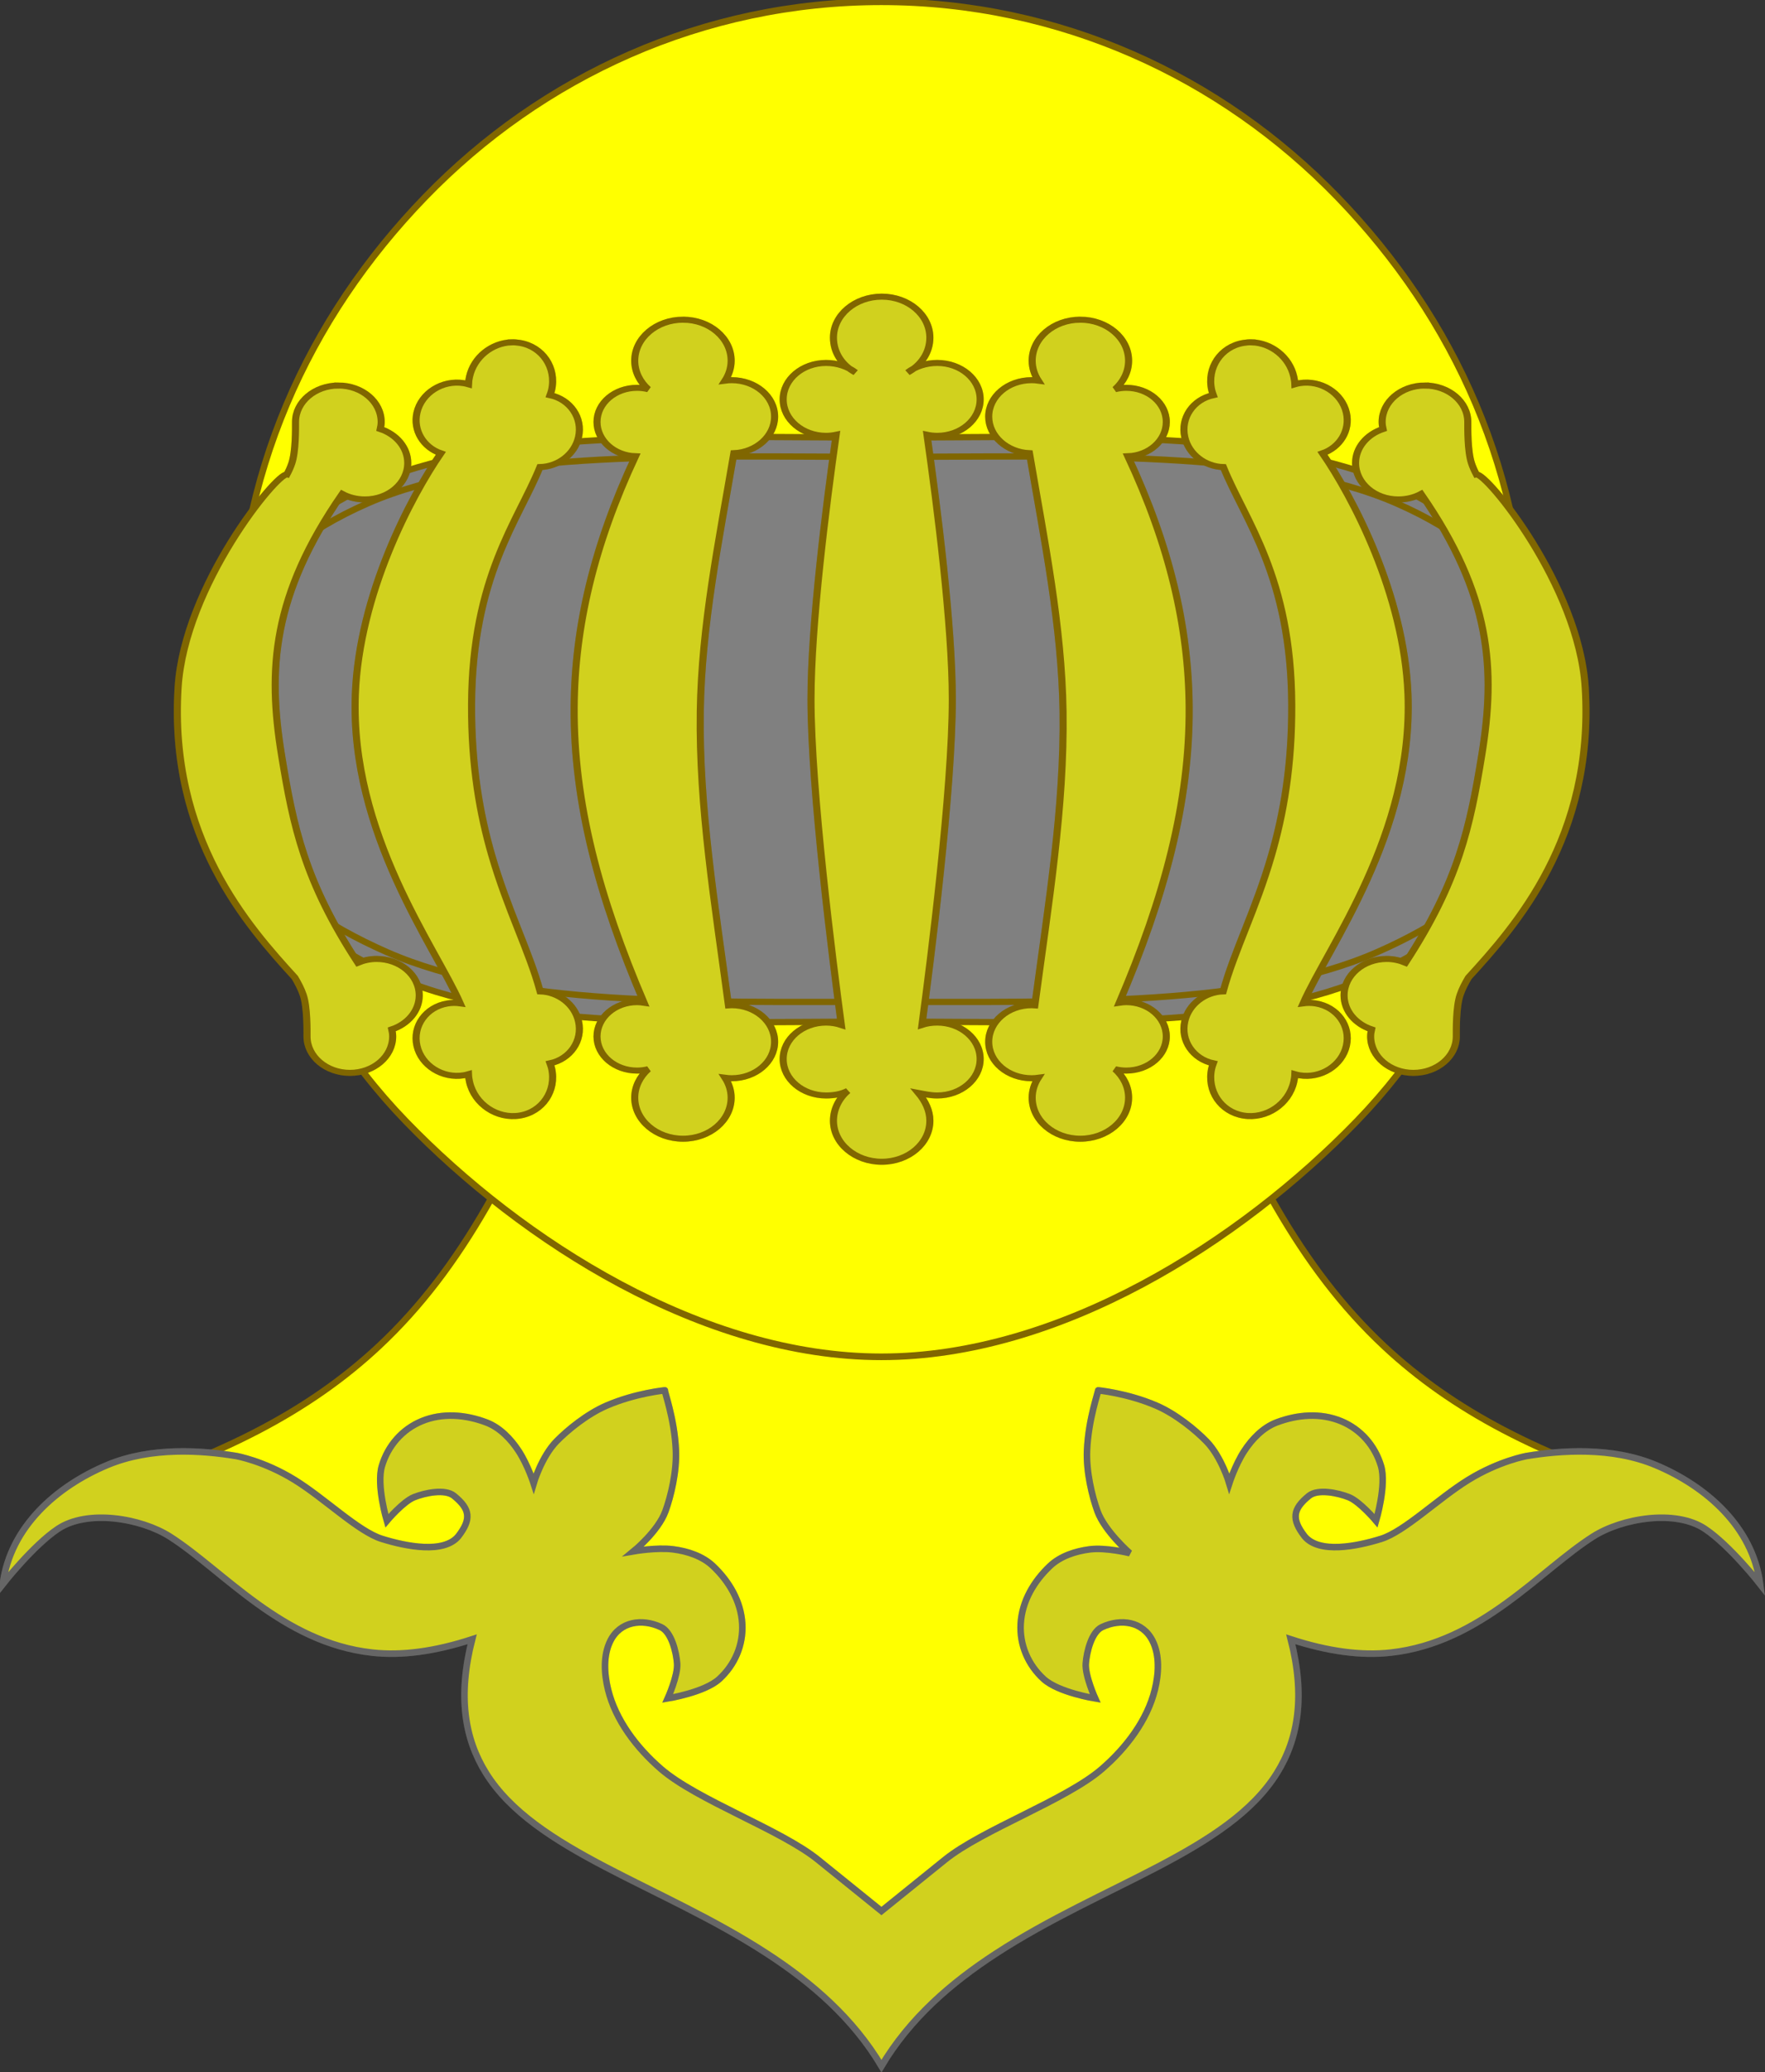
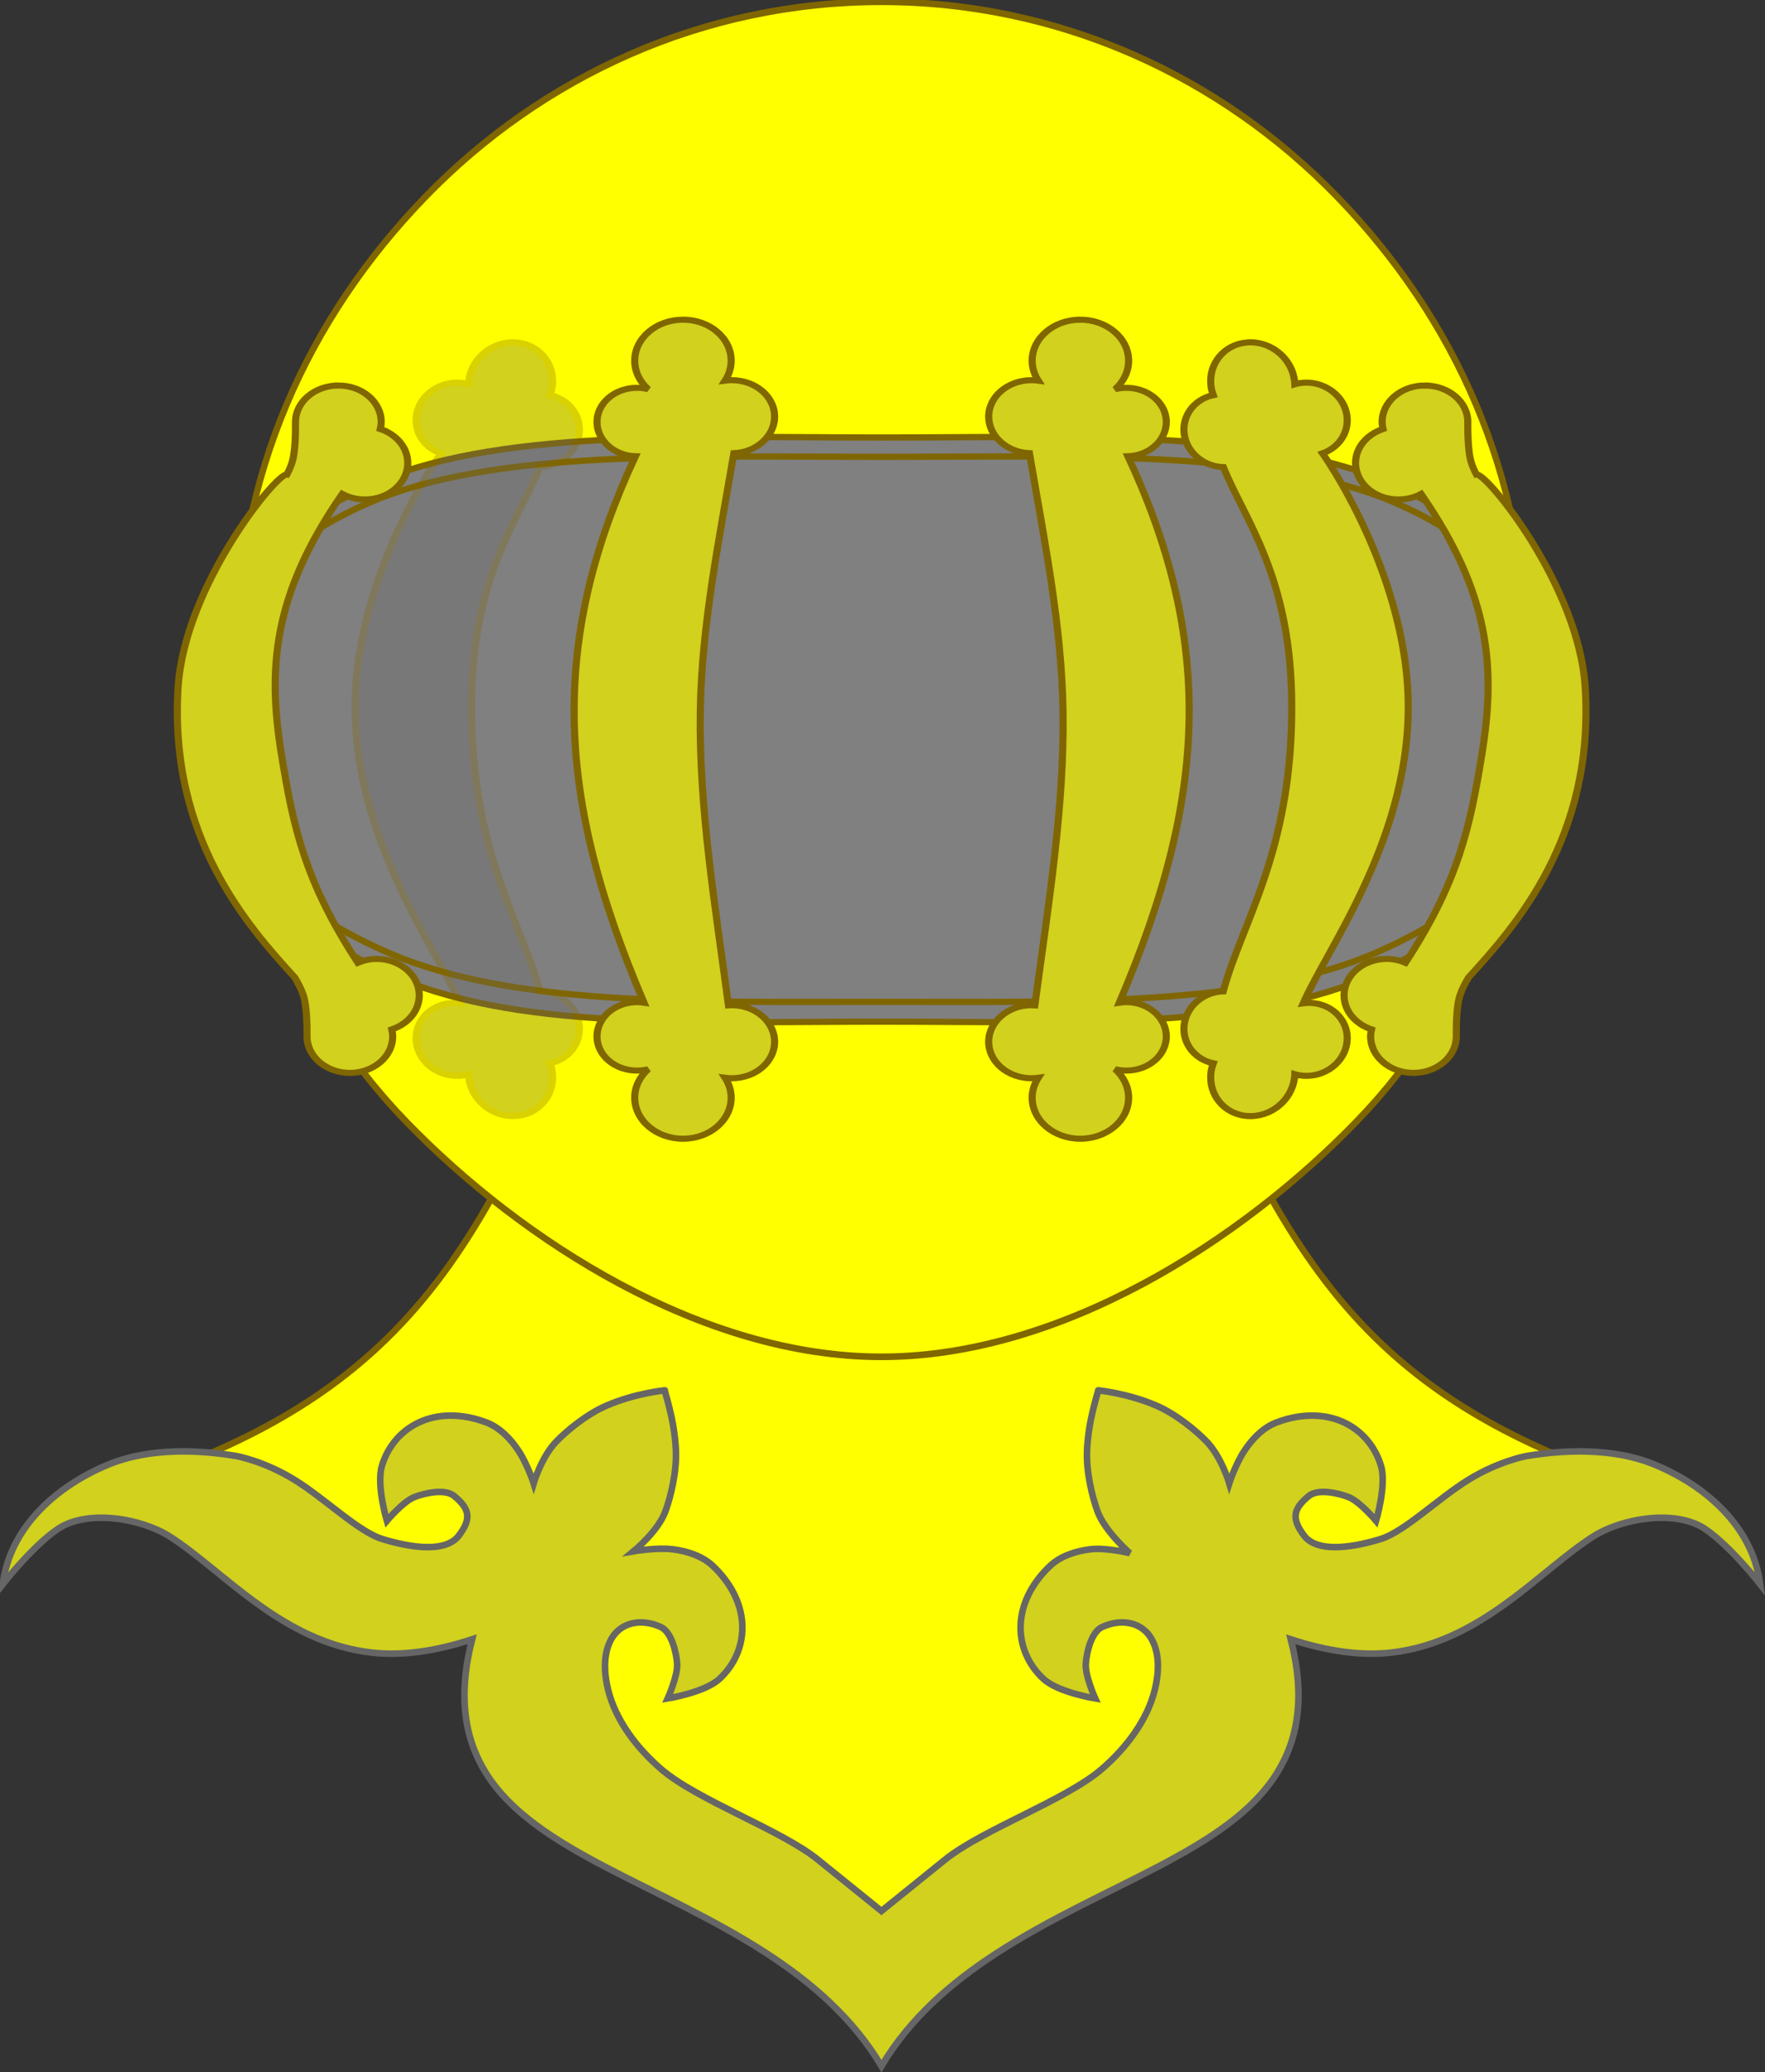
<svg xmlns="http://www.w3.org/2000/svg" width="270.013" height="316.914" id="svg14921" version="1.1">
  <rect width="100%" height="100%" fill="#333333" stroke="none" />
  <defs id="defs14923" />
  <g id="layer1" transform="translate(-404.994,-533.905)">
    <g id="g6326" transform="matrix(0.769,0,0,0.769,293.328,186.099)" style="stroke-width:1.3;stroke-miterlimit:4;stroke-dasharray:none;display:inline">
      <g transform="translate(3.967,-2.002)" id="g16008" style="stroke-width:1.3;stroke-miterlimit:4;stroke-dasharray:none;fill:#ffff00">
        <g id="g15508" style="stroke-width:1.3;stroke-miterlimit:4;stroke-dasharray:none;fill:#ffff00">
          <path d="m 316.594,846.476 c -38.704,-39.412 -79.323,-17.207 -75.569,-83.533 -33.407,15.702 -47.237,-5.441 -80.409,-11.501 24.972,-7.574 42.399,-16.723 55.959,-29.391 16.663,-15.567 27.486,-36.448 39.295,-66.249 l 121.34,0.44 c 11.918,29.361 22.741,50.242 39.403,65.809 13.56,12.668 30.986,21.817 55.959,29.391 -33.172,6.06 -47.002,27.203 -80.409,11.501 3.754,66.326 -36.865,44.122 -75.569,83.533 z" style="fill:#ffff00;fill-opacity:1;stroke:none;display:inline" id="path14321-8" />
          <path d="m 234.794,700.134 c 1.655,-2.507 1.682,-3.147 3.248,-5.87 6.265,-10.891 11.923,-23.562 17.827,-38.462 l 60.67,0.22 60.67,0.22 c 5.959,14.681 11.644,27.241 17.922,38.077 1.57,2.709 0.81,1.367 2.467,3.866 0.08,1.355 -2.688,8.04 -11.689,13.471 -15.426,9.309 -42.208,23.707 -73.547,23.477 -17.464,-0.128 -36.346,-7.652 -53.399,-16.543 -9.302,-4.85 -16.482,-10.981 -24.17,-18.457 z" style="fill:#ffff00;fill-opacity:1;stroke:none;display:inline" id="path14321-8-0-6" />
          <path d="m 175.458,746.561 12.204,-5.198 c 0,0 9.035,2.577 13.123,4.812 4.657,2.546 8.336,6.582 12.686,9.624 1.989,1.391 4.259,3.024 6.721,3.738 2.231,0.647 4.069,0.789 6.959,0.398 0.825,-0.112 2.952,-0.343 3.602,-0.863 0.88,-0.704 1.647,-1.858 1.591,-2.984 -0.07,-1.433 -1.273,-2.405 -2.586,-2.984 -1.596,-0.703 -3.576,-0.107 -5.172,0.597 -2.805,1.237 -6.962,5.371 -6.962,5.371 0,0 -2.487,-5.662 -2.586,-9.151 -0.516,-18.167 25.686,-22.308 32.027,-5.968 6.324,-11.331 16.415,-15.015 27.452,-15.715 4.217,10.353 7.669,18.8 -0.957,31.383 -2.479,3.617 0.052,0.34 4.984,0.942 1.483,0.181 6.579,2.642 7.327,3.319 3.78,3.419 5.736,9.099 5.64,14.003 -0.09,4.596 -1.737,8.874 -5.118,12.01 -3.203,2.971 -8.385,4.918 -15.371,4.982 -0.524,-0.16 2.65,-4.958 3.002,-7.715 0.291,-2.287 0.28,-4.748 -1.259,-6.464 -1.171,-1.305 -3.313,-1.829 -5.037,-1.511 -1.354,0.249 -2.593,1.322 -3.274,2.519 -1.045,1.837 -0.959,4.192 -0.756,6.297 0.263,2.722 1.979,7.169 3.863,9.152 0,0 4.519,5.617 8.226,8.394 5.289,3.962 11.723,6.106 17.63,9.067 3.592,1.8 7.457,3.106 10.83,5.289 4.403,2.851 12.089,10.074 12.342,10.074 l 1.18,16.024 -62.316,-40.66 -11.933,-36.241 -24.308,4.42 -43.754,-26.96 z" style="fill:#ffff00;fill-opacity:1;stroke:none;display:inline" id="path14570-2-8" />
          <path d="m 316.594,846.476 c -38.704,-39.412 -79.323,-17.207 -75.569,-83.533 -33.407,15.702 -47.237,-5.441 -80.409,-11.501 24.972,-7.574 42.399,-16.723 55.959,-29.391 16.663,-15.567 27.486,-36.448 39.295,-66.249 l 121.34,0.44 c 11.918,29.361 22.741,50.242 39.403,65.809 13.56,12.668 30.986,21.817 55.959,29.391 -33.172,6.06 -47.002,27.203 -80.409,11.501 3.754,66.326 -36.865,44.122 -75.569,83.533 z" style="fill:#ffff00;stroke:#806600;stroke-width:1.3;stroke-linecap:butt;stroke-linejoin:miter;stroke-miterlimit:4;stroke-opacity:1;stroke-dasharray:none;display:inline" id="path14321-8-0" />
        </g>
        <g style="display:inline;stroke-width:1.3;stroke-miterlimit:4;stroke-dasharray:none;fill:#ffff00" id="g14899" transform="translate(0,109.964)">
          <path d="m 316.594,724.385 -12.648,-10.216 c -7.38,-5.961 -24.063,-11.841 -31.232,-18.054 -4.772,-4.135 -9.001,-9.63 -10.508,-15.762 -0.775,-3.154 -0.991,-6.794 0.449,-9.688 1.933,-3.887 6.308,-4.509 10.074,-2.748 2.091,0.978 3.045,4.934 3.22,7.238 0.181,2.391 -1.867,6.946 -1.867,6.946 0,0 7.302,-1.176 10.235,-3.842 3.108,-2.824 4.819,-6.811 4.58,-11.003 -0.254,-4.447 -2.585,-8.415 -5.817,-11.48 -2.077,-1.97 -5.082,-2.958 -7.922,-3.32 -3.261,-0.415 -7.873,0.387 -7.873,0.387 0,0 4.879,-3.974 6.334,-7.965 1.075,-2.949 2.265,-7.855 2.081,-12.1 -0.277,-6.408 -2.38,-11.936 -2.189,-11.947 0.191,-0.011 -5.701,0.498 -11.592,3.035 -3.902,1.68 -7.803,4.884 -9.992,7.135 -2.962,3.046 -4.525,8.322 -4.525,8.322 0,0 -1.178,-3.657 -2.969,-6.413 -1.56,-2.401 -3.756,-4.677 -6.434,-5.691 -4.165,-1.578 -8.752,-1.952 -12.867,-0.247 -3.88,1.607 -6.726,4.881 -7.918,8.908 -1.125,3.8 0.99,10.887 0.99,10.887 0,0 3.212,-3.825 5.444,-4.701 2.151,-0.844 6.128,-1.706 7.918,-0.247 3.224,2.626 3.499,4.629 0.84,8.06 -2.872,3.46 -10.289,2.031 -15.213,0.49 -4.684,-1.466 -11.316,-8.006 -17.329,-11.721 -6.15,-3.799 -11.63,-4.756 -11.63,-4.756 -6.718,-1.105 -16.89,-1.89 -25.686,1.808 -10.071,4.234 -19.258,12.298 -20.749,23.657 0,0 5.992,-7.656 10.985,-10.985 5.88,-3.92 16.526,-2.118 22.261,1.541 10.699,6.826 22.294,21.083 40.22,23.079 5.87,0.654 12.458,-0.221 19.904,-2.65 -2.877,11.238 -1.525,19.74 2.755,26.61 9.674,15.528 34.723,22.104 55.92,35.907 8.886,5.787 17.095,12.844 22.752,22.364 5.657,-9.52 13.866,-16.577 22.752,-22.364 21.197,-13.804 46.246,-20.38 55.92,-35.907 4.28,-6.87 5.632,-15.373 2.755,-26.61 7.446,2.429 14.034,3.304 19.904,2.65 17.926,-1.996 29.521,-16.253 40.22,-23.079 5.734,-3.659 16.38,-5.461 22.261,-1.541 4.993,3.329 10.985,10.985 10.985,10.985 -1.491,-11.359 -10.679,-19.423 -20.749,-23.657 -8.796,-3.698 -18.968,-2.913 -25.686,-1.808 0,0 -5.48,0.958 -11.63,4.756 -6.014,3.715 -12.646,10.255 -17.329,11.721 -4.924,1.541 -12.341,2.969 -15.213,-0.49 -2.66,-3.431 -2.384,-5.433 0.84,-8.06 1.79,-1.458 5.767,-0.597 7.918,0.247 2.232,0.876 5.444,4.701 5.444,4.701 0,0 2.115,-7.087 0.99,-10.887 -1.192,-4.026 -4.039,-7.301 -7.918,-8.908 -4.115,-1.704 -8.702,-1.33 -12.867,0.247 -2.677,1.014 -4.873,3.29 -6.434,5.691 -1.791,2.756 -2.969,6.413 -2.969,6.413 0,0 -1.563,-5.276 -4.525,-8.322 -2.188,-2.25 -6.09,-5.455 -9.992,-7.135 -5.891,-2.537 -11.783,-3.046 -11.592,-3.035 0.191,0.011 -1.912,5.539 -2.189,11.947 -0.183,4.244 1.006,9.151 2.081,12.1 1.455,3.991 6.427,8.337 6.427,8.337 0,0 -4.705,-1.173 -7.966,-0.758 -2.84,0.361 -5.845,1.349 -7.922,3.32 -3.232,3.065 -5.563,7.033 -5.817,11.48 -0.239,4.192 1.472,8.179 4.58,11.003 2.933,2.666 10.235,3.842 10.235,3.842 0,0 -2.049,-4.556 -1.867,-6.946 0.175,-2.304 1.128,-6.26 3.22,-7.238 3.767,-1.762 8.141,-1.139 10.074,2.748 1.44,2.895 1.224,6.534 0.449,9.688 -1.507,6.132 -5.736,11.627 -10.508,15.762 -7.17,6.213 -23.852,12.093 -31.232,18.054 z" style="display:inline;fill:#ffff00;fill-opacity:1;stroke:#666666" id="path13007-7-4" />
        </g>
        <g transform="translate(0,109.964)" id="g1442" style="display:inline;stroke-width:1.3;stroke-miterlimit:4;stroke-dasharray:none;fill:#666666;opacity:0.3">
          <path id="path1440" style="display:inline;fill:#666666;fill-opacity:1;stroke:#666666" d="m 316.594,724.385 -12.648,-10.216 c -7.38,-5.961 -24.063,-11.841 -31.232,-18.054 -4.772,-4.135 -9.001,-9.63 -10.508,-15.762 -0.775,-3.154 -0.991,-6.794 0.449,-9.688 1.933,-3.887 6.308,-4.509 10.074,-2.748 2.091,0.978 3.045,4.934 3.22,7.238 0.181,2.391 -1.867,6.946 -1.867,6.946 0,0 7.302,-1.176 10.235,-3.842 3.108,-2.824 4.819,-6.811 4.58,-11.003 -0.254,-4.447 -2.585,-8.415 -5.817,-11.48 -2.077,-1.97 -5.082,-2.958 -7.922,-3.32 -3.261,-0.415 -7.873,0.387 -7.873,0.387 0,0 4.879,-3.974 6.334,-7.965 1.075,-2.949 2.265,-7.855 2.081,-12.1 -0.277,-6.408 -2.38,-11.936 -2.189,-11.947 0.191,-0.011 -5.701,0.498 -11.592,3.035 -3.902,1.68 -7.803,4.884 -9.992,7.135 -2.962,3.046 -4.525,8.322 -4.525,8.322 0,0 -1.178,-3.657 -2.969,-6.413 -1.56,-2.401 -3.756,-4.677 -6.434,-5.691 -4.165,-1.578 -8.752,-1.952 -12.867,-0.247 -3.88,1.607 -6.726,4.881 -7.918,8.908 -1.125,3.8 0.99,10.887 0.99,10.887 0,0 3.212,-3.825 5.444,-4.701 2.151,-0.844 6.128,-1.706 7.918,-0.247 3.224,2.626 3.499,4.629 0.84,8.06 -2.872,3.46 -10.289,2.031 -15.213,0.49 -4.684,-1.466 -11.316,-8.006 -17.329,-11.721 -6.15,-3.799 -11.63,-4.756 -11.63,-4.756 -6.718,-1.105 -16.89,-1.89 -25.686,1.808 -10.071,4.234 -19.258,12.298 -20.749,23.657 0,0 5.992,-7.656 10.985,-10.985 5.88,-3.92 16.526,-2.118 22.261,1.541 10.699,6.826 22.294,21.083 40.22,23.079 5.87,0.654 12.458,-0.221 19.904,-2.65 -2.877,11.238 -1.525,19.74 2.755,26.61 9.674,15.528 34.723,22.104 55.92,35.907 8.886,5.787 17.095,12.844 22.752,22.364 5.657,-9.52 13.866,-16.577 22.752,-22.364 21.197,-13.804 46.246,-20.38 55.92,-35.907 4.28,-6.87 5.632,-15.373 2.755,-26.61 7.446,2.429 14.034,3.304 19.904,2.65 17.926,-1.996 29.521,-16.253 40.22,-23.079 5.734,-3.659 16.38,-5.461 22.261,-1.541 4.993,3.329 10.985,10.985 10.985,10.985 -1.491,-11.359 -10.679,-19.423 -20.749,-23.657 -8.796,-3.698 -18.968,-2.913 -25.686,-1.808 0,0 -5.48,0.958 -11.63,4.756 -6.014,3.715 -12.646,10.255 -17.329,11.721 -4.924,1.541 -12.341,2.969 -15.213,-0.49 -2.66,-3.431 -2.384,-5.433 0.84,-8.06 1.79,-1.458 5.767,-0.597 7.918,0.247 2.232,0.876 5.444,4.701 5.444,4.701 0,0 2.115,-7.087 0.99,-10.887 -1.192,-4.026 -4.039,-7.301 -7.918,-8.908 -4.115,-1.704 -8.702,-1.33 -12.867,0.247 -2.677,1.014 -4.873,3.29 -6.434,5.691 -1.791,2.756 -2.969,6.413 -2.969,6.413 0,0 -1.563,-5.276 -4.525,-8.322 -2.188,-2.25 -6.09,-5.455 -9.992,-7.135 -5.891,-2.537 -11.783,-3.046 -11.592,-3.035 0.191,0.011 -1.912,5.539 -2.189,11.947 -0.183,4.244 1.006,9.151 2.081,12.1 1.455,3.991 6.427,8.337 6.427,8.337 0,0 -4.705,-1.173 -7.966,-0.758 -2.84,0.361 -5.845,1.349 -7.922,3.32 -3.232,3.065 -5.563,7.033 -5.817,11.48 -0.239,4.192 1.472,8.179 4.58,11.003 2.933,2.666 10.235,3.842 10.235,3.842 0,0 -2.049,-4.556 -1.867,-6.946 0.175,-2.304 1.128,-6.26 3.22,-7.238 3.767,-1.762 8.141,-1.139 10.074,2.748 1.44,2.895 1.224,6.534 0.449,9.688 -1.507,6.132 -5.736,11.627 -10.508,15.762 -7.17,6.213 -23.852,12.093 -31.232,18.054 z" />
        </g>
      </g>
      <g transform="translate(3.967,-2.002)" id="g6769" style="stroke-width:1.3;stroke-miterlimit:4;stroke-dasharray:none">
        <g id="g6757" style="stroke-width:1.3;stroke-miterlimit:4;stroke-dasharray:none;fill:#ffff00">
          <g transform="matrix(0.972,0,0,1,9.518,-10.469)" id="g12858" style="stroke-width:1.318;stroke-miterlimit:4;stroke-dasharray:none;fill:#ffff00">
            <g id="g12848" style="stroke-width:1.318;stroke-miterlimit:4;stroke-dasharray:none;fill:#ffff00">
              <path id="path18323-9" d="m 447.984,595.854 c 0,36.656 -10.842,67.842 -34.746,91.864 -23.904,24.022 -60.869,46.88 -97.344,46.88 -36.476,0 -73.441,-22.858 -97.344,-46.88 -23.904,-24.022 -34.746,-55.208 -34.746,-91.864 0,-36.656 14.785,-67.842 38.688,-91.864 23.904,-24.022 56.926,-38.88 93.401,-38.88 36.476,0 69.498,14.858 93.401,38.88 23.904,24.022 38.688,55.208 38.688,91.864 z" style="fill:#ffff00;fill-opacity:1;stroke:#806600;stroke-width:1.318;stroke-miterlimit:4;stroke-opacity:1;stroke-dasharray:none;display:inline" />
            </g>
          </g>
        </g>
        <g style="stroke-width:1.394;stroke-miterlimit:4;stroke-dasharray:none" id="g8769" transform="matrix(0.972,0,0,0.894,7.572,62.546)">
          <g style="stroke-width:1.394;stroke-miterlimit:4;stroke-dasharray:none" id="g8762">
            <g style="stroke-width:1.394;stroke-miterlimit:4;stroke-dasharray:none;fill:#808080" id="g8734">
              <path id="path8461" d="m 458.493,600.49 c 0,19.598 -13.719,41.341 -39.134,54.185 -25.414,12.843 -62.524,10.787 -101.305,10.787 -38.781,0 -75.891,2.056 -101.305,-10.787 -25.414,-12.843 -39.134,-34.586 -39.134,-54.185 0,-19.598 9.719,-41.341 35.134,-54.185 25.414,-12.843 66.524,-10.787 105.305,-10.787 38.781,0 79.891,-2.056 105.305,10.787 25.414,12.843 35.134,34.586 35.134,54.185 z" style="fill:#808080;fill-opacity:1;stroke:#806600;stroke-width:1.394;stroke-miterlimit:4;stroke-opacity:1;stroke-dasharray:none" />
              <path id="path8461-1" d="m 458.516,600.678 c 0,18.492 -13.721,37.209 -39.14,49.327 -25.419,12.118 -62.535,11.054 -101.322,11.054 -38.788,0 -75.904,1.065 -101.322,-11.054 -25.419,-12.118 -39.14,-30.835 -39.14,-49.327 0,-18.492 9.721,-38.381 35.139,-50.499 25.419,-12.118 66.535,-10.363 105.323,-10.363 38.788,0 79.904,-1.756 105.323,10.363 25.419,12.118 35.139,32.007 35.139,50.499 z" style="fill:#808080;fill-opacity:1;stroke:#806600;stroke-width:1.394;stroke-miterlimit:4;stroke-dasharray:none;display:inline" />
            </g>
          </g>
          <g transform="matrix(1.176,0,0,1.09,-58.525,-45.4)" style="stroke-width:1.231;stroke-miterlimit:4;stroke-dasharray:none;fill:#ffff00" id="g6899">
            <g style="stroke-width:1.231;stroke-miterlimit:4;stroke-dasharray:none;fill:#ffff00" id="g5928" transform="translate(0.16,0)">
-               <path id="path7273" d="m 314.096,666.296 c -1.542,1.518 -2.5,3.764 -2.5,6.094 0,4.628 3.778,8.375 8.406,8.375 4.628,0 8.375,-3.747 8.375,-8.375 0,-2.057 -0.771,-3.949 -2,-5.672 0.988,0.219 2.105,0.516 3.281,0.516 4.114,0 7.469,-3.324 7.469,-7.438 0,-4.114 -3.355,-7.438 -7.469,-7.438 -0.935,0 -1.833,0.155 -2.656,0.469 1.498,-13.096 5.281,-47.938 5.281,-66.469 0,-15.16 -2.629,-39.271 -4.406,-53.969 0.57,0.14 1.167,0.219 1.781,0.219 4.114,0 7.469,-3.324 7.469,-7.438 0,-4.114 -3.355,-7.438 -7.469,-7.438 -1.932,0 -3.82,0.733 -5.141,1.938 2.365,-1.48 3.859,-4.097 3.859,-7.094 0,-4.628 -3.747,-8.375 -8.375,-8.375 -4.628,0 -8.406,3.747 -8.406,8.375 0,2.994 1.459,5.613 3.828,7.094 -1.321,-1.204 -3.177,-1.938 -5.109,-1.938 -4.114,0 -7.469,3.324 -7.469,7.438 0,4.114 3.355,7.438 7.469,7.438 0.607,0 1.185,-0.082 1.75,-0.219 -1.778,14.698 -4.375,38.809 -4.375,53.969 0,18.552 3.788,53.443 5.281,66.5 -0.834,-0.322 -1.708,-0.5 -2.656,-0.5 -4.114,0 -7.469,3.324 -7.469,7.438 0,4.114 3.355,7.438 7.469,7.438 1.39,0 2.67,-0.277 3.781,-0.938 z" style="fill:#ffff00;fill-opacity:1;stroke:#806600;stroke-width:1.231;stroke-miterlimit:4;stroke-dasharray:none" />
+               <path id="path7273" d="m 314.096,666.296 z" style="fill:#ffff00;fill-opacity:1;stroke:#806600;stroke-width:1.231;stroke-miterlimit:4;stroke-dasharray:none" />
            </g>
            <g style="stroke-width:1.231;stroke-miterlimit:4;stroke-dasharray:none;fill:#ffff00" id="g6793">
              <g style="stroke-width:1.231;stroke-miterlimit:4;stroke-dasharray:none;fill:#ffff00" id="g6565">
                <g style="stroke-width:1.231;stroke-miterlimit:4;stroke-dasharray:none;fill:#ffff00" id="g6547" transform="translate(-1.844,0.254)">
                  <path style="fill:#ffff00;fill-opacity:1;stroke:#806600;stroke-width:1.231;stroke-miterlimit:4;stroke-opacity:1;stroke-dasharray:none;display:inline" d="m 287.422,508.651 c 4.628,0 8.375,3.747 8.375,8.375 0,1.472 -0.396,2.861 -1.062,4.062 0.379,-0.059 0.76,-0.094 1.156,-0.094 4.114,0 7.469,3.324 7.469,7.438 0,3.985 -3.157,7.268 -7.094,7.469 -2.604,17.872 -5.626,35.252 -5.844,52.719 -0.243,19.555 2.541,39.254 4.906,59.969 0.189,-0.015 0.37,-0.031 0.562,-0.031 4.114,0 7.469,3.355 7.469,7.469 0,4.114 -3.355,7.438 -7.469,7.438 -0.396,0 -0.777,-0.034 -1.156,-0.094 0.666,1.202 1.062,2.591 1.062,4.062 0,4.628 -3.747,8.375 -8.375,8.375 -4.628,0 -8.406,-3.747 -8.406,-8.375 0,-2.25 0.901,-4.307 2.344,-5.812 -0.62,0.18 -1.26,0.281 -1.938,0.281 -3.857,0 -6.969,-3.112 -6.969,-6.969 0,-3.857 3.112,-7 6.969,-7 0.417,0 0.823,0.055 1.219,0.125 -7.86,-21.558 -12.271,-40.86 -12.164,-60.307 0.091,-16.485 3.429,-33.072 10.664,-51.225 -3.726,-0.148 -6.688,-3.237 -6.688,-7 0,-3.857 3.112,-6.969 6.969,-6.969 0.678,0 1.318,0.101 1.938,0.281 -1.443,-1.505 -2.344,-3.563 -2.344,-5.812 0,-4.628 3.778,-8.375 8.406,-8.375 l 0,-1.5e-4 z" id="path7273-1-7-9-4" />
                </g>
                <g style="stroke-width:1.231;stroke-miterlimit:4;stroke-dasharray:none;fill:#ffff00" id="g6507" transform="translate(-4.149,-0.367)">
-                   <path style="fill:#ffff00;fill-opacity:1;stroke:#806600;stroke-width:1.231;stroke-miterlimit:4;stroke-opacity:1;stroke-dasharray:none;display:inline" d="m 259.853,513.889 c -3.397,0.144 -6.51,3.008 -7.281,7 -0.102,0.526 -0.172,1.048 -0.188,1.562 -0.273,-0.093 -0.523,-0.163 -0.812,-0.219 -3.711,-0.717 -7.375,1.985 -8.156,6.031 -0.696,3.604 1.127,7.063 4.156,8.281 -5.202,8.841 -14.205,28.754 -14.875,49.188 -0.934,28.488 13.938,51.556 18.25,63.062 -0.722,-0.117 -1.468,-0.114 -2.219,0.031 -3.711,0.717 -6.094,4.579 -5.312,8.625 0.782,4.046 4.445,6.748 8.156,6.031 0.29,-0.056 0.54,-0.126 0.812,-0.219 0.015,0.514 0.086,1.037 0.188,1.562 0.881,4.562 4.816,7.635 8.75,6.875 3.934,-0.76 6.412,-5.063 5.531,-9.625 -0.068,-0.351 -0.179,-0.699 -0.281,-1.031 3.521,-0.876 5.727,-4.637 4.969,-8.562 -0.679,-3.517 -3.516,-6.004 -6.688,-6.125 -1.934,-8.315 -5.646,-16.565 -8.418,-27.795 -2.037,-8.254 -3.567,-18.117 -3.511,-30.799 0.116,-26.099 8.105,-37.44 11.898,-48.406 3.184,-0.105 6.037,-2.596 6.719,-6.125 0.758,-3.925 -1.448,-7.687 -4.969,-8.562 0.102,-0.332 0.213,-0.68 0.281,-1.031 0.881,-4.562 -1.597,-8.865 -5.531,-9.625 -0.492,-0.095 -0.983,-0.146 -1.469,-0.125 l 0,5e-5 z" id="path7273-1-5-8" />
-                 </g>
+                   </g>
                <g style="stroke-width:1.231;stroke-miterlimit:4;stroke-dasharray:none;fill:#ffff00" id="g6467" transform="translate(-3.227,-0.258)">
                  <path style="fill:#ffff00;fill-opacity:1;stroke:#806600;stroke-width:1.231;stroke-miterlimit:4;stroke-opacity:1;stroke-dasharray:none;display:inline" d="m 228.834,522.6 c -4.114,0 -7.469,3.324 -7.469,7.438 0,1.233 0.062,5.973 -0.656,8.469 -0.222,0.773 -0.519,1.532 -0.844,2.25 -1.729,-0.384 -17.848,22.711 -18.938,43.5 -1.605,30.627 12.169,48.69 20.312,59.156 0.555,1.098 1.1,2.281 1.469,3.562 0.718,2.496 0.656,7.236 0.656,8.469 0,4.114 3.355,7.438 7.469,7.438 4.114,0 7.438,-3.324 7.438,-7.438 0,-0.493 -0.065,-0.972 -0.156,-1.438 2.784,-1.079 4.781,-3.772 4.781,-6.938 0,-4.114 -3.324,-7.438 -7.438,-7.438 -1.17,0 -2.263,0.302 -3.25,0.781 -9.248,-16.616 -11.246,-27.761 -13.281,-42.406 -2.426,-17.456 -1.635,-32.624 10.562,-53.281 1.152,0.722 2.511,1.125 3.969,1.125 4.114,0 7.438,-3.324 7.438,-7.438 0,-3.165 -1.997,-5.859 -4.781,-6.938 0.091,-0.466 0.156,-0.945 0.156,-1.438 0,-4.114 -3.324,-7.438 -7.438,-7.438 z" id="path7273-5-9-8-3" />
                </g>
              </g>
              <g id="g6565-8" style="stroke-width:1.231;stroke-miterlimit:4;stroke-dasharray:none;display:inline;fill:#ffff00" transform="matrix(-1,0,0,1,640.293,0)">
                <g style="stroke-width:1.231;stroke-miterlimit:4;stroke-dasharray:none;fill:#ffff00" id="g6547-0" transform="translate(-1.844,0.254)">
                  <path style="fill:#ffff00;fill-opacity:1;stroke:#806600;stroke-width:1.231;stroke-miterlimit:4;stroke-opacity:1;stroke-dasharray:none;display:inline" d="m 287.422,508.651 c 4.628,0 8.375,3.747 8.375,8.375 0,1.472 -0.396,2.861 -1.062,4.062 0.379,-0.059 0.76,-0.094 1.156,-0.094 4.114,0 7.469,3.324 7.469,7.438 0,3.985 -3.157,7.268 -7.094,7.469 -2.604,17.872 -5.626,35.252 -5.844,52.719 -0.243,19.555 2.541,39.254 4.906,59.969 0.189,-0.015 0.37,-0.031 0.562,-0.031 4.114,0 7.469,3.355 7.469,7.469 0,4.114 -3.355,7.438 -7.469,7.438 -0.396,0 -0.777,-0.034 -1.156,-0.094 0.666,1.202 1.062,2.591 1.062,4.062 0,4.628 -3.747,8.375 -8.375,8.375 -4.628,0 -8.406,-3.747 -8.406,-8.375 0,-2.25 0.901,-4.307 2.344,-5.812 -0.62,0.18 -1.26,0.281 -1.938,0.281 -3.857,0 -6.969,-3.112 -6.969,-6.969 0,-3.857 3.112,-7 6.969,-7 0.417,0 0.823,0.055 1.219,0.125 -7.86,-21.558 -12.271,-40.86 -12.164,-60.307 0.091,-16.485 3.429,-33.072 10.664,-51.225 -3.726,-0.148 -6.688,-3.237 -6.688,-7 0,-3.857 3.112,-6.969 6.969,-6.969 0.678,0 1.318,0.101 1.938,0.281 -1.443,-1.505 -2.344,-3.563 -2.344,-5.812 0,-4.628 3.778,-8.375 8.406,-8.375 l 0,-1.5e-4 z" id="path7273-1-7-9-4-4" />
                </g>
                <g style="stroke-width:1.231;stroke-miterlimit:4;stroke-dasharray:none;fill:#ffff00" id="g6507-3" transform="translate(-4.149,-0.367)">
                  <path style="fill:#ffff00;fill-opacity:1;stroke:#806600;stroke-width:1.231;stroke-miterlimit:4;stroke-opacity:1;stroke-dasharray:none;display:inline" d="m 259.853,513.889 c -3.397,0.144 -6.51,3.008 -7.281,7 -0.102,0.526 -0.172,1.048 -0.188,1.562 -0.273,-0.093 -0.523,-0.163 -0.812,-0.219 -3.711,-0.717 -7.375,1.985 -8.156,6.031 -0.696,3.604 1.127,7.063 4.156,8.281 -5.202,8.841 -14.205,28.754 -14.875,49.188 -0.934,28.488 13.938,51.556 18.25,63.062 -0.722,-0.117 -1.468,-0.114 -2.219,0.031 -3.711,0.717 -6.094,4.579 -5.312,8.625 0.782,4.046 4.445,6.748 8.156,6.031 0.29,-0.056 0.54,-0.126 0.812,-0.219 0.015,0.514 0.086,1.037 0.188,1.562 0.881,4.562 4.816,7.635 8.75,6.875 3.934,-0.76 6.412,-5.063 5.531,-9.625 -0.068,-0.351 -0.179,-0.699 -0.281,-1.031 3.521,-0.876 5.727,-4.637 4.969,-8.562 -0.679,-3.517 -3.516,-6.004 -6.688,-6.125 -1.934,-8.315 -5.646,-16.565 -8.418,-27.795 -2.037,-8.254 -3.567,-18.117 -3.511,-30.799 0.116,-26.099 8.105,-37.44 11.898,-48.406 3.184,-0.105 6.037,-2.596 6.719,-6.125 0.758,-3.925 -1.448,-7.687 -4.969,-8.562 0.102,-0.332 0.213,-0.68 0.281,-1.031 0.881,-4.562 -1.597,-8.865 -5.531,-9.625 -0.492,-0.095 -0.983,-0.146 -1.469,-0.125 l 0,5e-5 z" id="path7273-1-5-8-5" />
                </g>
                <g style="stroke-width:1.231;stroke-miterlimit:4;stroke-dasharray:none;fill:#ffff00" id="g6467-2" transform="translate(-3.227,-0.258)">
                  <path style="fill:#ffff00;fill-opacity:1;stroke:#806600;stroke-width:1.231;stroke-miterlimit:4;stroke-opacity:1;stroke-dasharray:none;display:inline" d="m 228.834,522.6 c -4.114,0 -7.469,3.324 -7.469,7.438 0,1.233 0.062,5.973 -0.656,8.469 -0.222,0.773 -0.519,1.532 -0.844,2.25 -1.729,-0.384 -17.848,22.711 -18.938,43.5 -1.605,30.627 12.169,48.69 20.312,59.156 0.555,1.098 1.1,2.281 1.469,3.562 0.718,2.496 0.656,7.236 0.656,8.469 0,4.114 3.355,7.438 7.469,7.438 4.114,0 7.438,-3.324 7.438,-7.438 0,-0.493 -0.065,-0.972 -0.156,-1.438 2.784,-1.079 4.781,-3.772 4.781,-6.938 0,-4.114 -3.324,-7.438 -7.438,-7.438 -1.17,0 -2.263,0.302 -3.25,0.781 -9.248,-16.616 -11.246,-27.761 -13.281,-42.406 -2.426,-17.456 -1.635,-32.624 10.562,-53.281 1.152,0.722 2.511,1.125 3.969,1.125 4.114,0 7.438,-3.324 7.438,-7.438 0,-3.165 -1.997,-5.859 -4.781,-6.938 0.091,-0.466 0.156,-0.945 0.156,-1.438 0,-4.114 -3.324,-7.438 -7.438,-7.438 z" id="path7273-5-9-8-3-2" />
                </g>
              </g>
            </g>
          </g>
          <g id="g1478" style="stroke-width:1.231;stroke-miterlimit:4;stroke-dasharray:none;fill:#666666;opacity:0.3" transform="matrix(1.176,0,0,1.09,-58.525,-45.4)">
            <g transform="translate(0.16,0)" id="g1446" style="stroke-width:1.231;stroke-miterlimit:4;stroke-dasharray:none;fill:#666666">
-               <path style="fill:#666666;fill-opacity:1;stroke:#806600;stroke-width:1.231;stroke-miterlimit:4;stroke-dasharray:none" d="m 314.096,666.296 c -1.542,1.518 -2.5,3.764 -2.5,6.094 0,4.628 3.778,8.375 8.406,8.375 4.628,0 8.375,-3.747 8.375,-8.375 0,-2.057 -0.771,-3.949 -2,-5.672 0.988,0.219 2.105,0.516 3.281,0.516 4.114,0 7.469,-3.324 7.469,-7.438 0,-4.114 -3.355,-7.438 -7.469,-7.438 -0.935,0 -1.833,0.155 -2.656,0.469 1.498,-13.096 5.281,-47.938 5.281,-66.469 0,-15.16 -2.629,-39.271 -4.406,-53.969 0.57,0.14 1.167,0.219 1.781,0.219 4.114,0 7.469,-3.324 7.469,-7.438 0,-4.114 -3.355,-7.438 -7.469,-7.438 -1.932,0 -3.82,0.733 -5.141,1.938 2.365,-1.48 3.859,-4.097 3.859,-7.094 0,-4.628 -3.747,-8.375 -8.375,-8.375 -4.628,0 -8.406,3.747 -8.406,8.375 0,2.994 1.459,5.613 3.828,7.094 -1.321,-1.204 -3.177,-1.938 -5.109,-1.938 -4.114,0 -7.469,3.324 -7.469,7.438 0,4.114 3.355,7.438 7.469,7.438 0.607,0 1.185,-0.082 1.75,-0.219 -1.778,14.698 -4.375,38.809 -4.375,53.969 0,18.552 3.788,53.443 5.281,66.5 -0.834,-0.322 -1.708,-0.5 -2.656,-0.5 -4.114,0 -7.469,3.324 -7.469,7.438 0,4.114 3.355,7.438 7.469,7.438 1.39,0 2.67,-0.277 3.781,-0.938 z" id="path1444" />
-             </g>
+               </g>
            <g id="g1476" style="stroke-width:1.231;stroke-miterlimit:4;stroke-dasharray:none;fill:#666666">
              <g id="g1460" style="stroke-width:1.231;stroke-miterlimit:4;stroke-dasharray:none;fill:#666666">
                <g transform="translate(-1.844,0.254)" id="g1450" style="stroke-width:1.231;stroke-miterlimit:4;stroke-dasharray:none;fill:#666666">
                  <path id="path1448" d="m 287.422,508.651 c 4.628,0 8.375,3.747 8.375,8.375 0,1.472 -0.396,2.861 -1.062,4.062 0.379,-0.059 0.76,-0.094 1.156,-0.094 4.114,0 7.469,3.324 7.469,7.438 0,3.985 -3.157,7.268 -7.094,7.469 -2.604,17.872 -5.626,35.252 -5.844,52.719 -0.243,19.555 2.541,39.254 4.906,59.969 0.189,-0.015 0.37,-0.031 0.562,-0.031 4.114,0 7.469,3.355 7.469,7.469 0,4.114 -3.355,7.438 -7.469,7.438 -0.396,0 -0.777,-0.034 -1.156,-0.094 0.666,1.202 1.062,2.591 1.062,4.062 0,4.628 -3.747,8.375 -8.375,8.375 -4.628,0 -8.406,-3.747 -8.406,-8.375 0,-2.25 0.901,-4.307 2.344,-5.812 -0.62,0.18 -1.26,0.281 -1.938,0.281 -3.857,0 -6.969,-3.112 -6.969,-6.969 0,-3.857 3.112,-7 6.969,-7 0.417,0 0.823,0.055 1.219,0.125 -7.86,-21.558 -12.271,-40.86 -12.164,-60.307 0.091,-16.485 3.429,-33.072 10.664,-51.225 -3.726,-0.148 -6.688,-3.237 -6.688,-7 0,-3.857 3.112,-6.969 6.969,-6.969 0.678,0 1.318,0.101 1.938,0.281 -1.443,-1.505 -2.344,-3.563 -2.344,-5.812 0,-4.628 3.778,-8.375 8.406,-8.375 l 0,-1.5e-4 z" style="fill:#666666;fill-opacity:1;stroke:#806600;stroke-width:1.231;stroke-miterlimit:4;stroke-opacity:1;stroke-dasharray:none;display:inline" />
                </g>
                <g transform="translate(-4.149,-0.367)" id="g1454" style="stroke-width:1.231;stroke-miterlimit:4;stroke-dasharray:none;fill:#666666">
                  <path id="path1452" d="m 259.853,513.889 c -3.397,0.144 -6.51,3.008 -7.281,7 -0.102,0.526 -0.172,1.048 -0.188,1.562 -0.273,-0.093 -0.523,-0.163 -0.812,-0.219 -3.711,-0.717 -7.375,1.985 -8.156,6.031 -0.696,3.604 1.127,7.063 4.156,8.281 -5.202,8.841 -14.205,28.754 -14.875,49.188 -0.934,28.488 13.938,51.556 18.25,63.062 -0.722,-0.117 -1.468,-0.114 -2.219,0.031 -3.711,0.717 -6.094,4.579 -5.312,8.625 0.782,4.046 4.445,6.748 8.156,6.031 0.29,-0.056 0.54,-0.126 0.812,-0.219 0.015,0.514 0.086,1.037 0.188,1.562 0.881,4.562 4.816,7.635 8.75,6.875 3.934,-0.76 6.412,-5.063 5.531,-9.625 -0.068,-0.351 -0.179,-0.699 -0.281,-1.031 3.521,-0.876 5.727,-4.637 4.969,-8.562 -0.679,-3.517 -3.516,-6.004 -6.688,-6.125 -1.934,-8.315 -5.646,-16.565 -8.418,-27.795 -2.037,-8.254 -3.567,-18.117 -3.511,-30.799 0.116,-26.099 8.105,-37.44 11.898,-48.406 3.184,-0.105 6.037,-2.596 6.719,-6.125 0.758,-3.925 -1.448,-7.687 -4.969,-8.562 0.102,-0.332 0.213,-0.68 0.281,-1.031 0.881,-4.562 -1.597,-8.865 -5.531,-9.625 -0.492,-0.095 -0.983,-0.146 -1.469,-0.125 l 0,5e-5 z" style="fill:#666666;fill-opacity:1;stroke:#806600;stroke-width:1.231;stroke-miterlimit:4;stroke-opacity:1;stroke-dasharray:none;display:inline" />
                </g>
                <g transform="translate(-3.227,-0.258)" id="g1458" style="stroke-width:1.231;stroke-miterlimit:4;stroke-dasharray:none;fill:#666666">
                  <path id="path1456" d="m 228.834,522.6 c -4.114,0 -7.469,3.324 -7.469,7.438 0,1.233 0.062,5.973 -0.656,8.469 -0.222,0.773 -0.519,1.532 -0.844,2.25 -1.729,-0.384 -17.848,22.711 -18.938,43.5 -1.605,30.627 12.169,48.69 20.312,59.156 0.555,1.098 1.1,2.281 1.469,3.562 0.718,2.496 0.656,7.236 0.656,8.469 0,4.114 3.355,7.438 7.469,7.438 4.114,0 7.438,-3.324 7.438,-7.438 0,-0.493 -0.065,-0.972 -0.156,-1.438 2.784,-1.079 4.781,-3.772 4.781,-6.938 0,-4.114 -3.324,-7.438 -7.438,-7.438 -1.17,0 -2.263,0.302 -3.25,0.781 -9.248,-16.616 -11.246,-27.761 -13.281,-42.406 -2.426,-17.456 -1.635,-32.624 10.562,-53.281 1.152,0.722 2.511,1.125 3.969,1.125 4.114,0 7.438,-3.324 7.438,-7.438 0,-3.165 -1.997,-5.859 -4.781,-6.938 0.091,-0.466 0.156,-0.945 0.156,-1.438 0,-4.114 -3.324,-7.438 -7.438,-7.438 z" style="fill:#666666;fill-opacity:1;stroke:#806600;stroke-width:1.231;stroke-miterlimit:4;stroke-opacity:1;stroke-dasharray:none;display:inline" />
                </g>
              </g>
              <g transform="matrix(-1,0,0,1,640.293,0)" style="stroke-width:1.231;stroke-miterlimit:4;stroke-dasharray:none;display:inline;fill:#666666" id="g1474">
                <g transform="translate(-1.844,0.254)" id="g1464" style="stroke-width:1.231;stroke-miterlimit:4;stroke-dasharray:none;fill:#666666">
                  <path id="path1462" d="m 287.422,508.651 c 4.628,0 8.375,3.747 8.375,8.375 0,1.472 -0.396,2.861 -1.062,4.062 0.379,-0.059 0.76,-0.094 1.156,-0.094 4.114,0 7.469,3.324 7.469,7.438 0,3.985 -3.157,7.268 -7.094,7.469 -2.604,17.872 -5.626,35.252 -5.844,52.719 -0.243,19.555 2.541,39.254 4.906,59.969 0.189,-0.015 0.37,-0.031 0.562,-0.031 4.114,0 7.469,3.355 7.469,7.469 0,4.114 -3.355,7.438 -7.469,7.438 -0.396,0 -0.777,-0.034 -1.156,-0.094 0.666,1.202 1.062,2.591 1.062,4.062 0,4.628 -3.747,8.375 -8.375,8.375 -4.628,0 -8.406,-3.747 -8.406,-8.375 0,-2.25 0.901,-4.307 2.344,-5.812 -0.62,0.18 -1.26,0.281 -1.938,0.281 -3.857,0 -6.969,-3.112 -6.969,-6.969 0,-3.857 3.112,-7 6.969,-7 0.417,0 0.823,0.055 1.219,0.125 -7.86,-21.558 -12.271,-40.86 -12.164,-60.307 0.091,-16.485 3.429,-33.072 10.664,-51.225 -3.726,-0.148 -6.688,-3.237 -6.688,-7 0,-3.857 3.112,-6.969 6.969,-6.969 0.678,0 1.318,0.101 1.938,0.281 -1.443,-1.505 -2.344,-3.563 -2.344,-5.812 0,-4.628 3.778,-8.375 8.406,-8.375 l 0,-1.5e-4 z" style="fill:#666666;fill-opacity:1;stroke:#806600;stroke-width:1.231;stroke-miterlimit:4;stroke-opacity:1;stroke-dasharray:none;display:inline" />
                </g>
                <g transform="translate(-4.149,-0.367)" id="g1468" style="stroke-width:1.231;stroke-miterlimit:4;stroke-dasharray:none;fill:#666666">
                  <path id="path1466" d="m 259.853,513.889 c -3.397,0.144 -6.51,3.008 -7.281,7 -0.102,0.526 -0.172,1.048 -0.188,1.562 -0.273,-0.093 -0.523,-0.163 -0.812,-0.219 -3.711,-0.717 -7.375,1.985 -8.156,6.031 -0.696,3.604 1.127,7.063 4.156,8.281 -5.202,8.841 -14.205,28.754 -14.875,49.188 -0.934,28.488 13.938,51.556 18.25,63.062 -0.722,-0.117 -1.468,-0.114 -2.219,0.031 -3.711,0.717 -6.094,4.579 -5.312,8.625 0.782,4.046 4.445,6.748 8.156,6.031 0.29,-0.056 0.54,-0.126 0.812,-0.219 0.015,0.514 0.086,1.037 0.188,1.562 0.881,4.562 4.816,7.635 8.75,6.875 3.934,-0.76 6.412,-5.063 5.531,-9.625 -0.068,-0.351 -0.179,-0.699 -0.281,-1.031 3.521,-0.876 5.727,-4.637 4.969,-8.562 -0.679,-3.517 -3.516,-6.004 -6.688,-6.125 -1.934,-8.315 -5.646,-16.565 -8.418,-27.795 -2.037,-8.254 -3.567,-18.117 -3.511,-30.799 0.116,-26.099 8.105,-37.44 11.898,-48.406 3.184,-0.105 6.037,-2.596 6.719,-6.125 0.758,-3.925 -1.448,-7.687 -4.969,-8.562 0.102,-0.332 0.213,-0.68 0.281,-1.031 0.881,-4.562 -1.597,-8.865 -5.531,-9.625 -0.492,-0.095 -0.983,-0.146 -1.469,-0.125 l 0,5e-5 z" style="fill:#666666;fill-opacity:1;stroke:#806600;stroke-width:1.231;stroke-miterlimit:4;stroke-opacity:1;stroke-dasharray:none;display:inline" />
                </g>
                <g transform="translate(-3.227,-0.258)" id="g1472" style="stroke-width:1.231;stroke-miterlimit:4;stroke-dasharray:none;fill:#666666">
                  <path id="path1470" d="m 228.834,522.6 c -4.114,0 -7.469,3.324 -7.469,7.438 0,1.233 0.062,5.973 -0.656,8.469 -0.222,0.773 -0.519,1.532 -0.844,2.25 -1.729,-0.384 -17.848,22.711 -18.938,43.5 -1.605,30.627 12.169,48.69 20.312,59.156 0.555,1.098 1.1,2.281 1.469,3.562 0.718,2.496 0.656,7.236 0.656,8.469 0,4.114 3.355,7.438 7.469,7.438 4.114,0 7.438,-3.324 7.438,-7.438 0,-0.493 -0.065,-0.972 -0.156,-1.438 2.784,-1.079 4.781,-3.772 4.781,-6.938 0,-4.114 -3.324,-7.438 -7.438,-7.438 -1.17,0 -2.263,0.302 -3.25,0.781 -9.248,-16.616 -11.246,-27.761 -13.281,-42.406 -2.426,-17.456 -1.635,-32.624 10.562,-53.281 1.152,0.722 2.511,1.125 3.969,1.125 4.114,0 7.438,-3.324 7.438,-7.438 0,-3.165 -1.997,-5.859 -4.781,-6.938 0.091,-0.466 0.156,-0.945 0.156,-1.438 0,-4.114 -3.324,-7.438 -7.438,-7.438 z" style="fill:#666666;fill-opacity:1;stroke:#806600;stroke-width:1.231;stroke-miterlimit:4;stroke-opacity:1;stroke-dasharray:none;display:inline" />
                </g>
              </g>
            </g>
          </g>
        </g>
      </g>
    </g>
  </g>
  <rect transform="matrix(1,0.003,-0.004,1,0,0)" y="10.339" x="8.852" height="46.867" width="250.993" id="torse" style="opacity:0;fill:#808080;stroke:#808080;stroke-width:0.206" />
</svg>